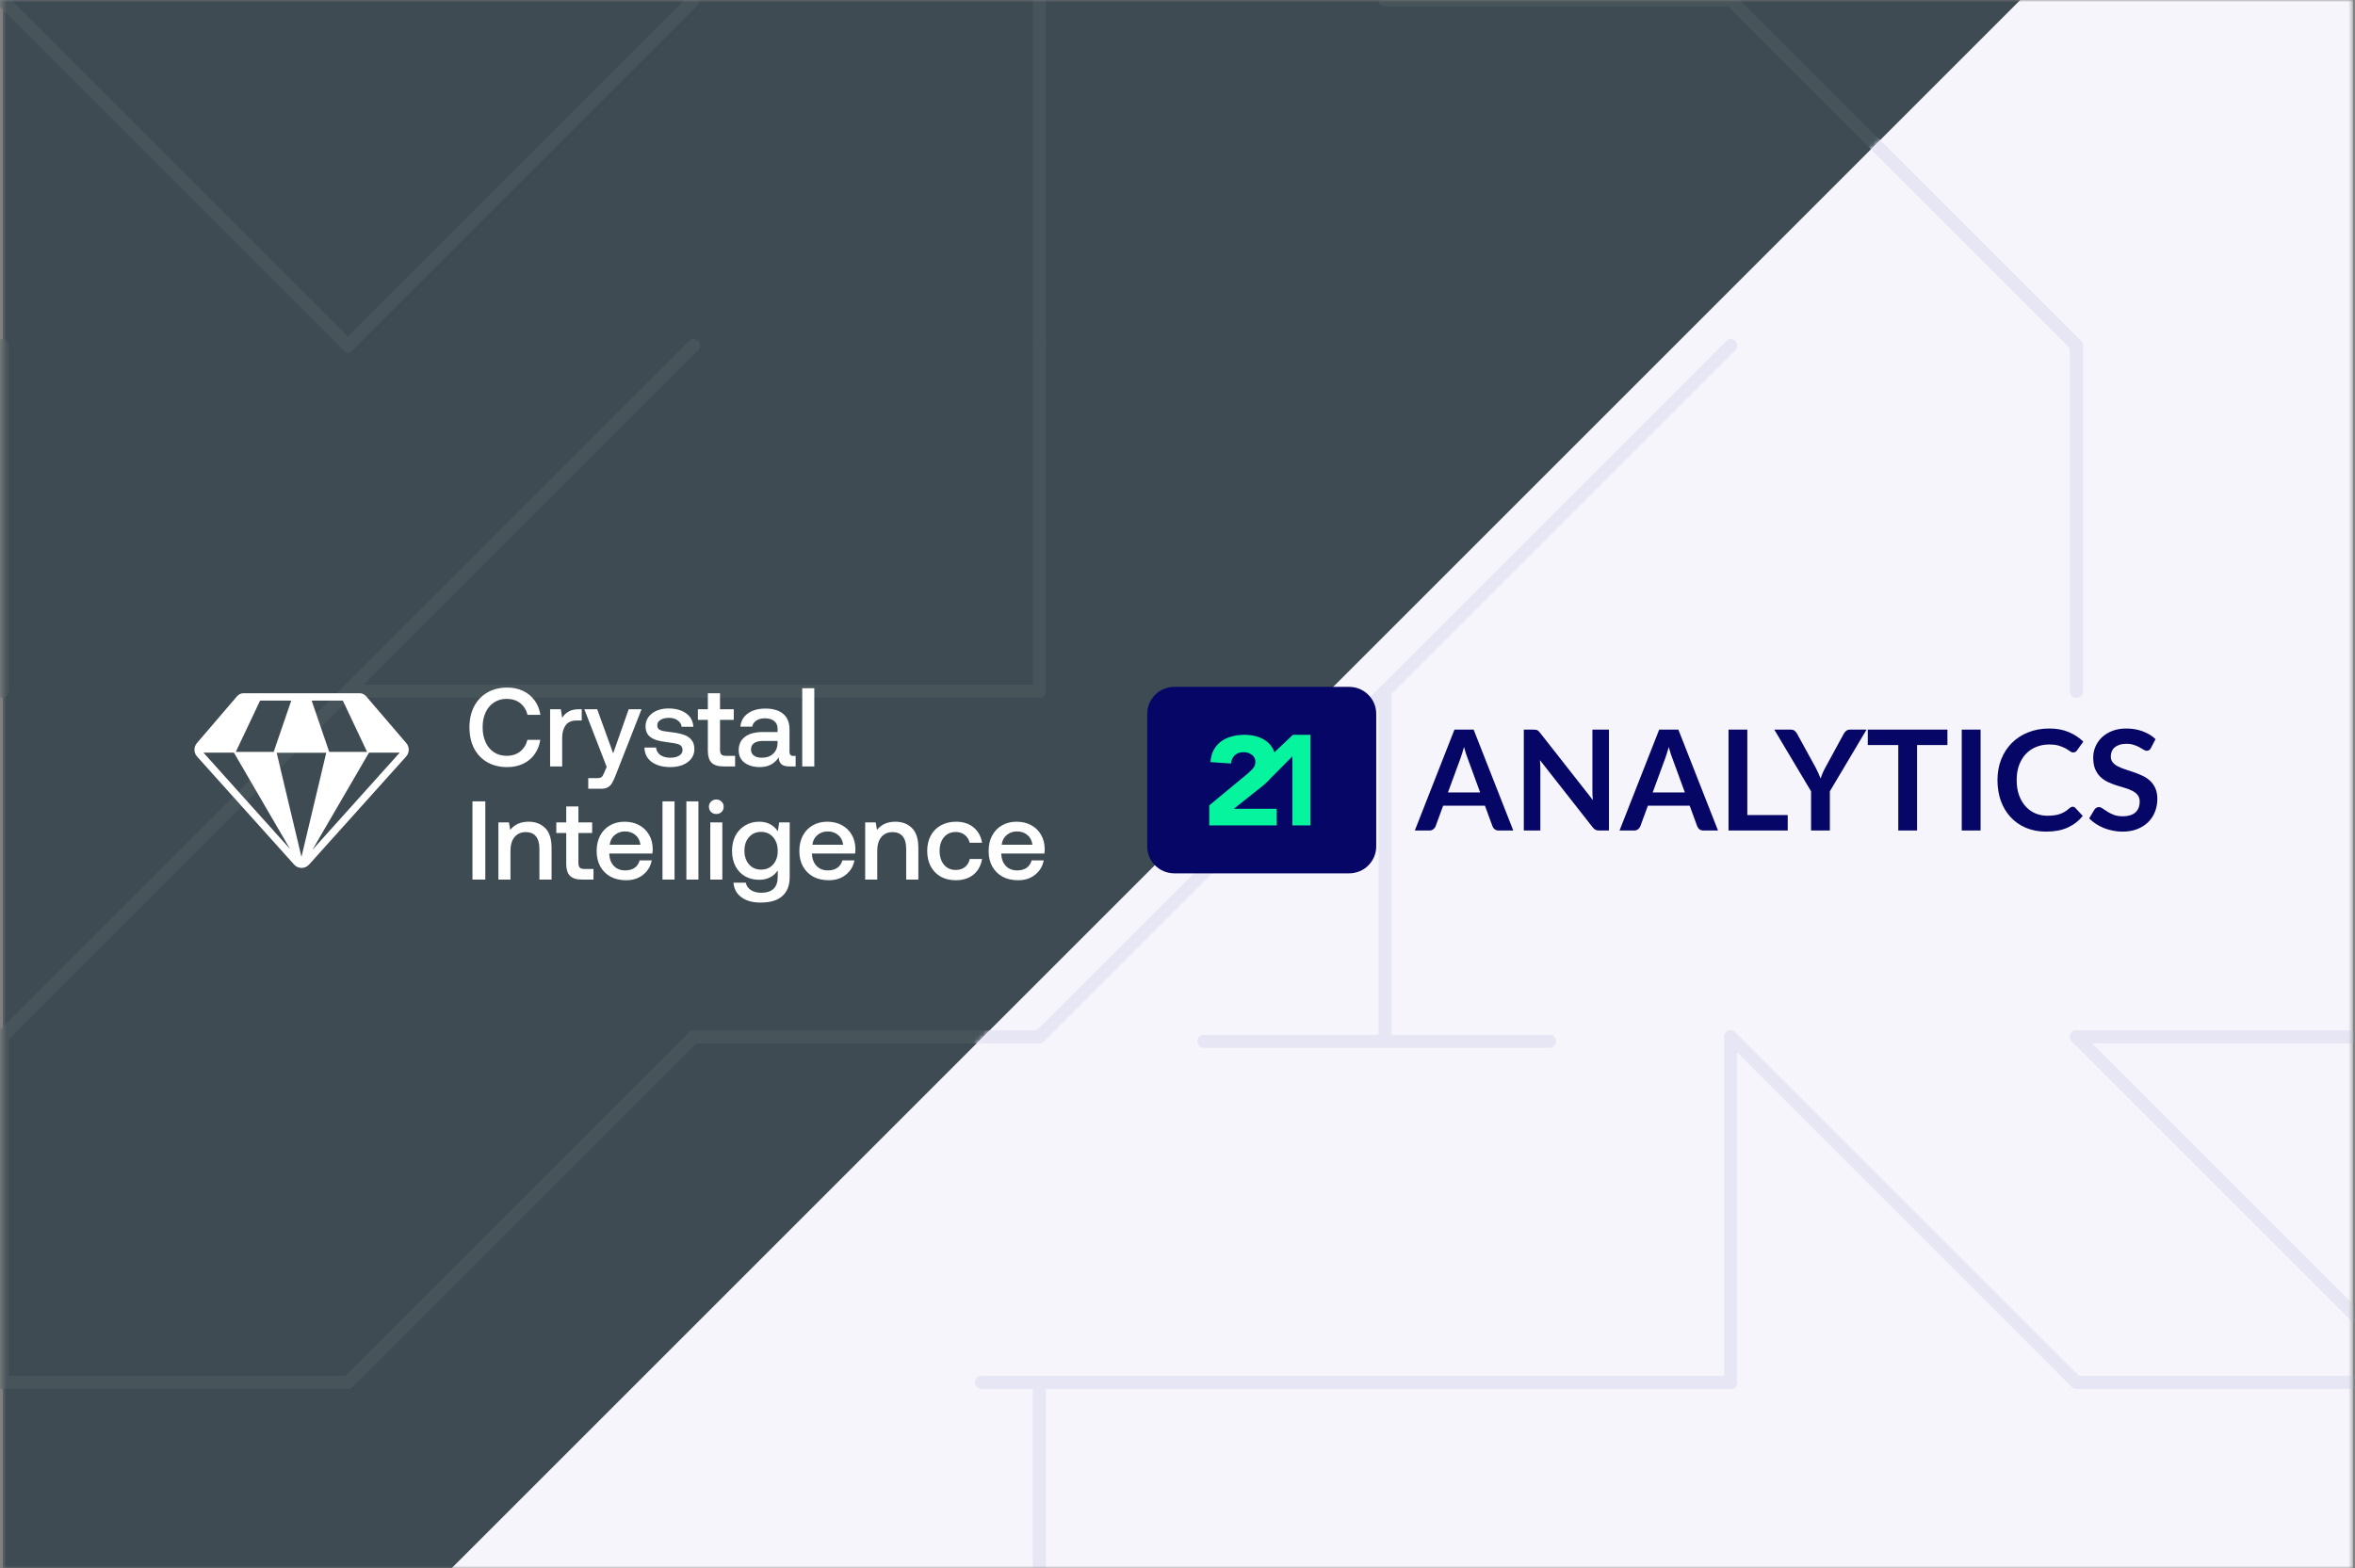
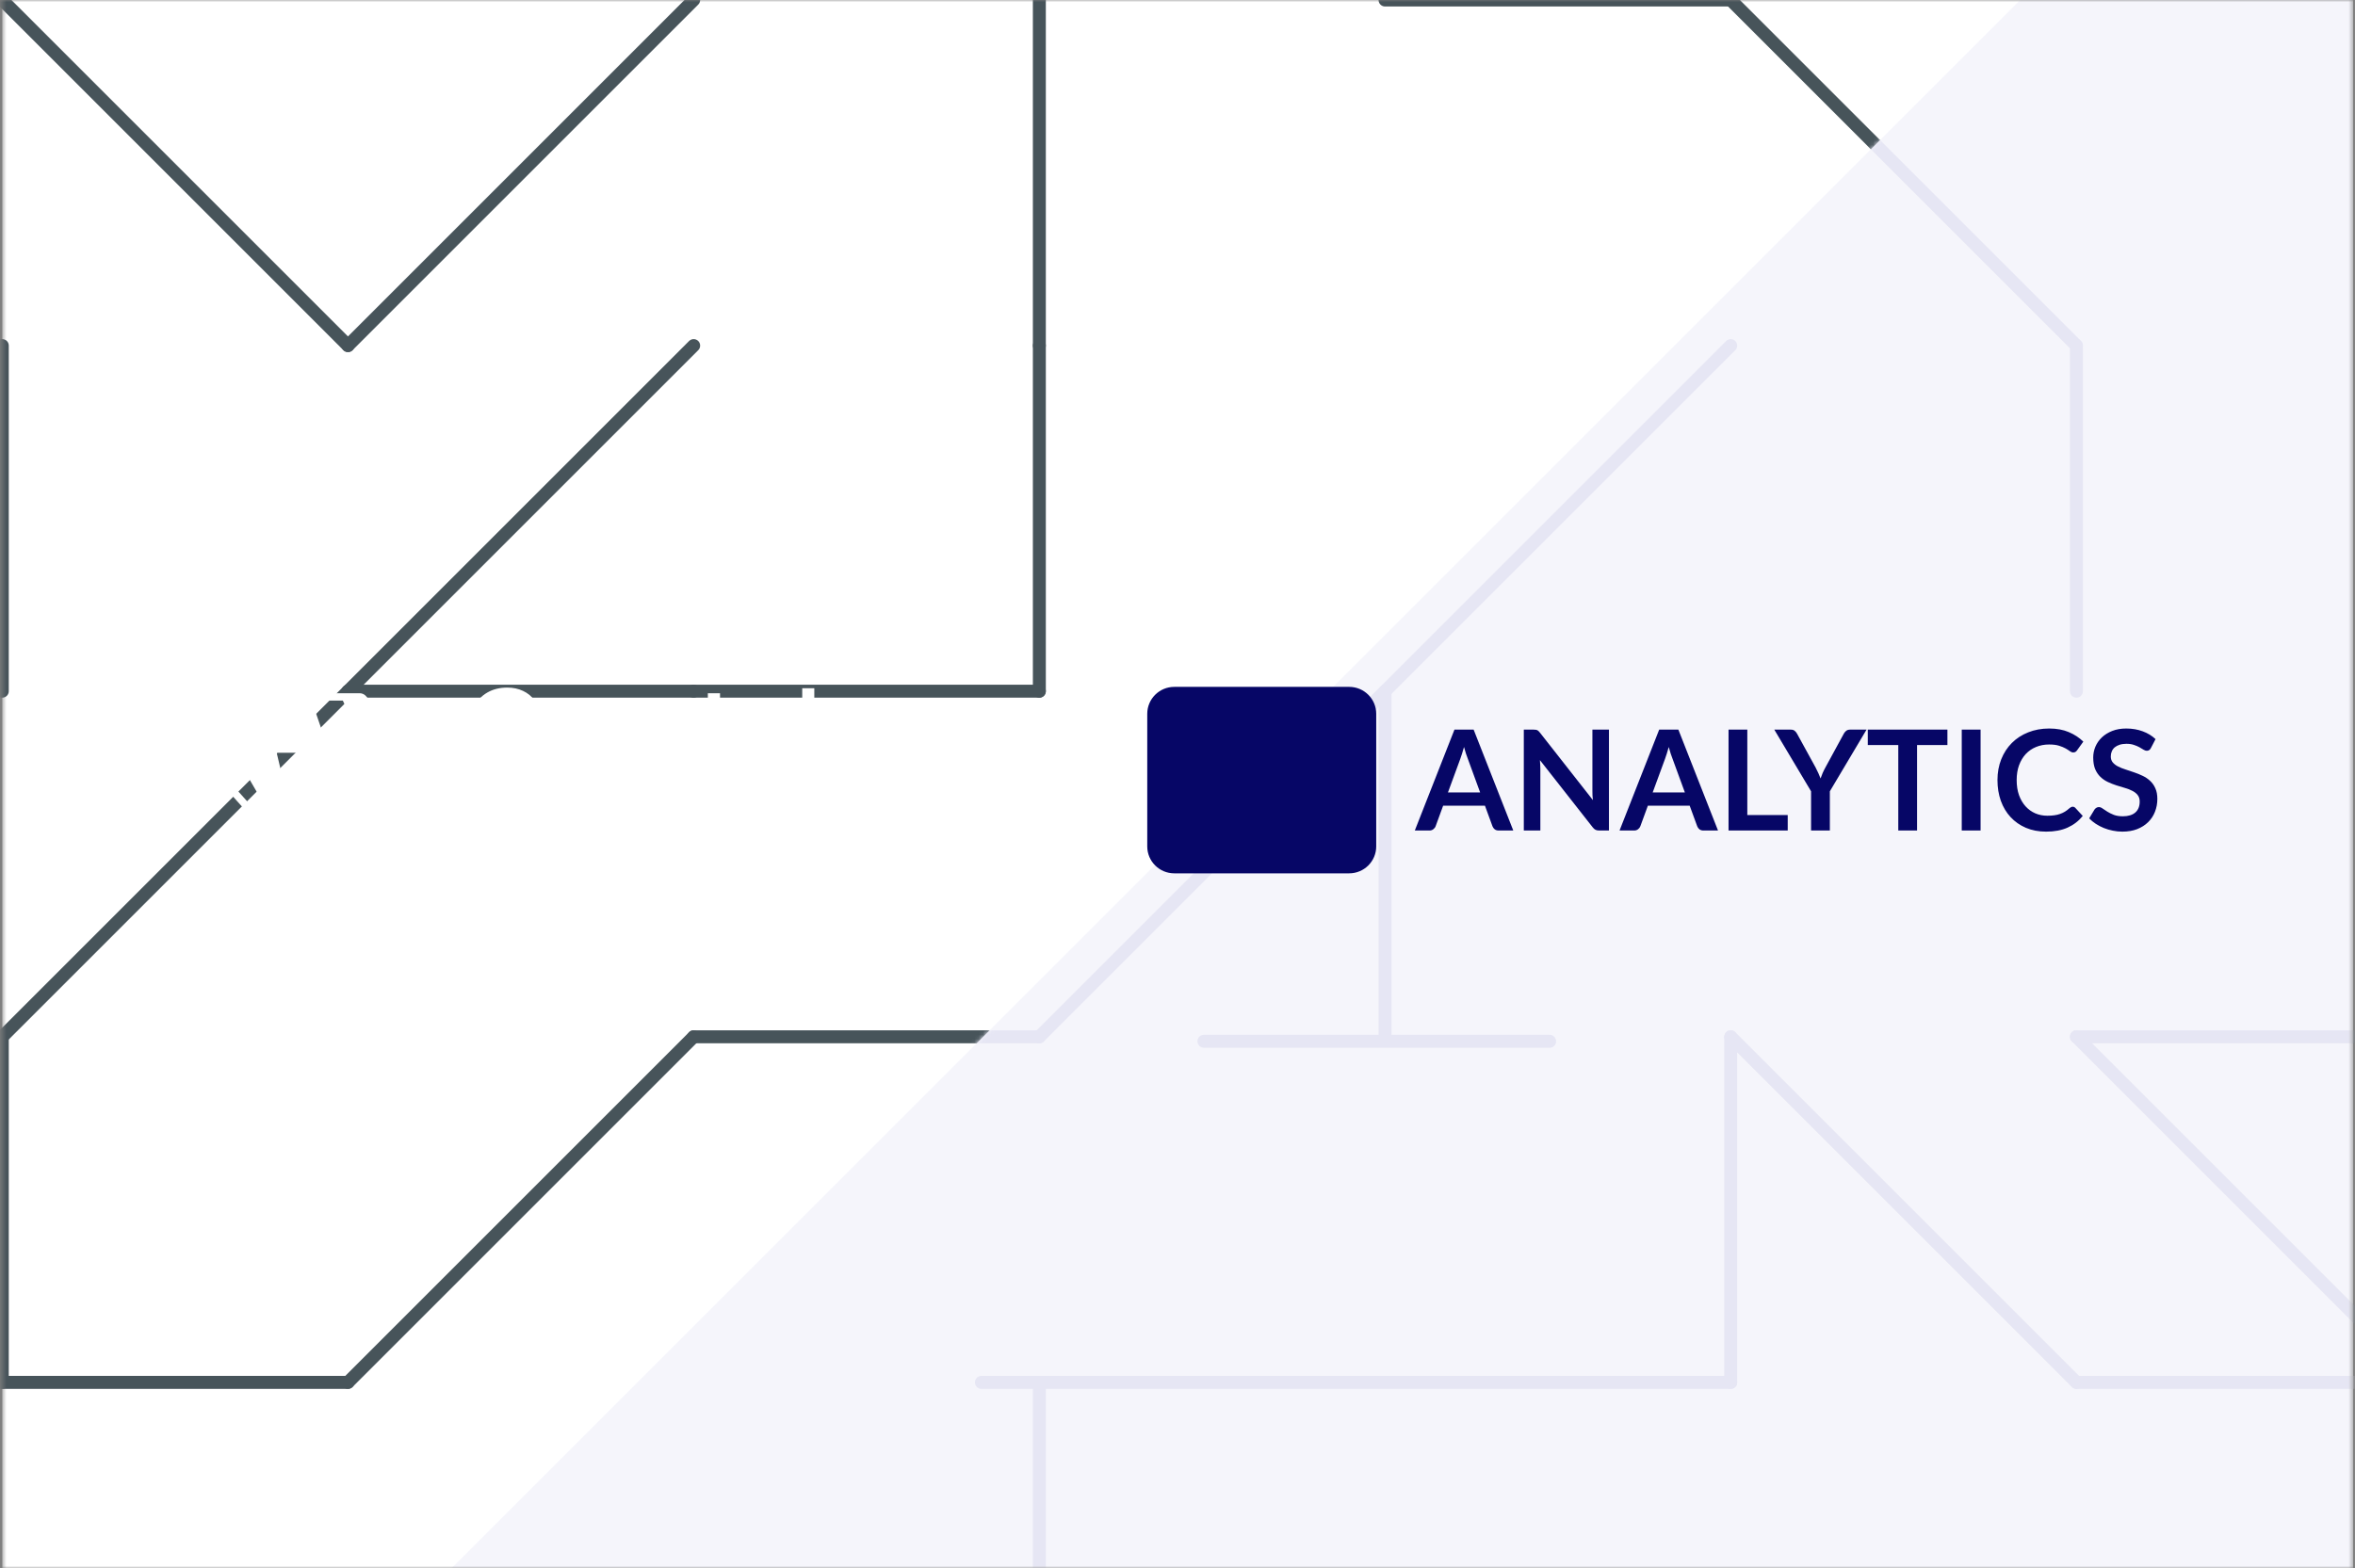
<svg xmlns="http://www.w3.org/2000/svg" width="545" height="363" viewBox="0 0 545 363" fill="none">
  <rect x="0" y="0" width="545" height="363" fill="#808080" stroke="none" />
  <g clip-path="url(#clip0_721_82)">
    <mask id="mask0_721_82" style="mask-type:luminance" maskUnits="userSpaceOnUse" x="0" y="0" width="545" height="363">
      <path d="M544.529 0H0.529V363H544.529V0Z" fill="white" />
    </mask>
    <g mask="url(#mask0_721_82)">
      <path d="M544.529 0H0.529V363H544.529V0Z" fill="white" />
-       <path d="M544.529 363H0.529V0H544.529V363Z" fill="#3E4B52" />
+       <path d="M544.529 363V0H544.529V363Z" fill="#3E4B52" />
      <path d="M0.529 0L80.529 80" stroke="#47545A" stroke-width="3" stroke-miterlimit="10" stroke-linecap="round" />
      <path d="M0.529 80V160" stroke="#47545A" stroke-width="3" stroke-miterlimit="10" stroke-linecap="round" />
      <path d="M0.529 240L80.529 160" stroke="#47545A" stroke-width="3" stroke-miterlimit="10" stroke-linecap="round" />
      <path d="M0.529 320V240" stroke="#47545A" stroke-width="3" stroke-miterlimit="10" stroke-linecap="round" />
      <path d="M80.529 320H0.529" stroke="#47545A" stroke-width="3" stroke-miterlimit="10" stroke-linecap="round" />
      <path d="M160.529 0L80.529 80" stroke="#47545A" stroke-width="3" stroke-miterlimit="10" stroke-linecap="round" />
      <path d="M160.529 80L80.529 160" stroke="#47545A" stroke-width="3" stroke-miterlimit="10" stroke-linecap="round" />
      <path d="M160.529 160H80.529" stroke="#47545A" stroke-width="3" stroke-miterlimit="10" stroke-linecap="round" />
      <path d="M160.529 240L80.529 320" stroke="#47545A" stroke-width="3" stroke-miterlimit="10" stroke-linecap="round" />
      <path d="M240.529 160V80" stroke="#47545A" stroke-width="3" stroke-miterlimit="10" stroke-linecap="round" />
      <path d="M160.529 160H240.529" stroke="#47545A" stroke-width="3" stroke-miterlimit="10" stroke-linecap="round" />
      <path d="M160.529 240H240.529" stroke="#47545A" stroke-width="3" stroke-miterlimit="10" stroke-linecap="round" />
      <path d="M240.529 400V320" stroke="#47545A" stroke-width="3" stroke-miterlimit="10" stroke-linecap="round" />
      <path d="M240.529 0V80" stroke="#47545A" stroke-width="3" stroke-miterlimit="10" stroke-linecap="round" />
      <path d="M320.529 160L240.529 240" stroke="#47545A" stroke-width="3" stroke-miterlimit="10" stroke-linecap="round" />
      <path d="M320.529 320H240.529" stroke="#47545A" stroke-width="3" stroke-miterlimit="10" stroke-linecap="round" />
      <path d="M400.529 0H320.529" stroke="#47545A" stroke-width="3" stroke-miterlimit="10" stroke-linecap="round" />
      <path d="M400.529 80L320.529 160" stroke="#47545A" stroke-width="3" stroke-miterlimit="10" stroke-linecap="round" />
      <path d="M320.529 240V160" stroke="#47545A" stroke-width="3" stroke-miterlimit="10" stroke-linecap="round" />
      <path d="M400.529 240V320" stroke="#47545A" stroke-width="3" stroke-miterlimit="10" stroke-linecap="round" />
      <path d="M480.529 80L400.529 0" stroke="#47545A" stroke-width="3" stroke-miterlimit="10" stroke-linecap="round" />
      <path d="M480.529 160V80" stroke="#47545A" stroke-width="3" stroke-miterlimit="10" stroke-linecap="round" />
      <path d="M480.529 320L400.529 240" stroke="#47545A" stroke-width="3" stroke-miterlimit="10" stroke-linecap="round" />
      <path d="M480.529 160V80" stroke="#47545A" stroke-width="3" stroke-miterlimit="10" stroke-linecap="round" />
      <path d="M560.529 240H480.529" stroke="#47545A" stroke-width="3" stroke-miterlimit="10" stroke-linecap="round" />
      <path d="M480.529 240L560.529 320" stroke="#47545A" stroke-width="3" stroke-miterlimit="10" stroke-linecap="round" />
-       <path d="M560.529 320H480.529" stroke="#47545A" stroke-width="3" stroke-miterlimit="10" stroke-linecap="round" />
      <path d="M467.529 0L104.529 363H544.529V0H467.529Z" fill="#F5F5FB" />
      <mask id="mask1_721_82" style="mask-type:alpha" maskUnits="userSpaceOnUse" x="104" y="0" width="441" height="363">
        <path d="M467.529 0L104.529 363H544.529V0H467.529Z" fill="#F5F5FB" />
      </mask>
      <g mask="url(#mask1_721_82)">
        <path d="M160.529 0L80.529 80" stroke="#E6E6F4" stroke-width="3" stroke-miterlimit="10" stroke-linecap="round" />
        <path d="M160.529 80L80.529 160" stroke="#E6E6F4" stroke-width="3" stroke-miterlimit="10" stroke-linecap="round" />
        <path d="M160.529 160H80.529" stroke="#E6E6F4" stroke-width="3" stroke-miterlimit="10" stroke-linecap="round" />
        <path d="M160.529 240L80.529 320" stroke="#E6E6F4" stroke-width="3" stroke-miterlimit="10" stroke-linecap="round" />
        <path d="M240.529 160V80" stroke="#E6E6F4" stroke-width="3" stroke-miterlimit="10" stroke-linecap="round" />
        <path d="M160.529 160H240.529" stroke="#E6E6F4" stroke-width="3" stroke-miterlimit="10" stroke-linecap="round" />
        <path d="M160.529 240H240.529" stroke="#E6E6F4" stroke-width="3" stroke-miterlimit="10" stroke-linecap="round" />
        <path d="M240.529 400V320" stroke="#E6E6F4" stroke-width="3" stroke-miterlimit="10" stroke-linecap="round" />
        <path d="M240.529 0V80" stroke="#E6E6F4" stroke-width="3" stroke-miterlimit="10" stroke-linecap="round" />
        <path d="M320.529 160L240.529 240" stroke="#E6E6F4" stroke-width="3" stroke-miterlimit="10" stroke-linecap="round" />
        <path d="M358.615 241.041H278.615" stroke="#E6E6F4" stroke-width="3" stroke-miterlimit="10" stroke-linecap="round" />
        <path d="M400.526 320H227.114" stroke="#E6E6F4" stroke-width="3" stroke-miterlimit="10" stroke-linecap="round" />
        <path d="M400.529 0H320.529" stroke="#E6E6F4" stroke-width="3" stroke-miterlimit="10" stroke-linecap="round" />
        <path d="M400.529 80L320.529 160" stroke="#E6E6F4" stroke-width="3" stroke-miterlimit="10" stroke-linecap="round" />
        <path d="M320.529 240V160" stroke="#E6E6F4" stroke-width="3" stroke-miterlimit="10" stroke-linecap="round" />
        <path d="M400.529 240V320" stroke="#E6E6F4" stroke-width="3" stroke-miterlimit="10" stroke-linecap="round" />
        <path d="M480.529 80L400.529 0" stroke="#E6E6F4" stroke-width="3" stroke-miterlimit="10" stroke-linecap="round" />
        <path d="M480.529 160V80" stroke="#E6E6F4" stroke-width="3" stroke-miterlimit="10" stroke-linecap="round" />
        <path d="M480.529 320L400.529 240" stroke="#E6E6F4" stroke-width="3" stroke-miterlimit="10" stroke-linecap="round" />
-         <path d="M480.529 160V80" stroke="#E6E6F4" stroke-width="3" stroke-miterlimit="10" stroke-linecap="round" />
        <path d="M560.529 240H480.529" stroke="#E6E6F4" stroke-width="3" stroke-miterlimit="10" stroke-linecap="round" />
        <path d="M480.529 240L560.529 320" stroke="#E6E6F4" stroke-width="3" stroke-miterlimit="10" stroke-linecap="round" />
        <path d="M560.529 320H480.529" stroke="#E6E6F4" stroke-width="3" stroke-miterlimit="10" stroke-linecap="round" />
      </g>
    </g>
    <g clip-path="url(#clip1_721_82)">
      <path fill-rule="evenodd" clip-rule="evenodd" d="M350.208 192.253H346.848C346.471 192.253 346.159 192.161 345.911 191.978C345.675 191.784 345.502 191.548 345.395 191.268L343.65 186.503H333.976L332.232 191.268C332.146 191.515 331.973 191.741 331.715 191.946C331.467 192.151 331.16 192.253 330.794 192.253H327.419L336.593 168.899H341.034L350.208 192.253ZM335.09 183.435H342.536L339.693 175.666C339.543 175.264 339.398 174.86 339.257 174.455C339.096 173.946 338.946 173.435 338.805 172.921C338.665 173.435 338.514 173.946 338.353 174.455C338.213 174.929 338.073 175.343 337.933 175.698L335.09 183.435ZM354.922 168.899C355.115 168.899 355.277 168.91 355.406 168.931C355.535 168.942 355.648 168.974 355.745 169.028C355.853 169.071 355.955 169.141 356.052 169.238C356.149 169.324 356.257 169.443 356.375 169.594L368.633 185.211C368.591 184.846 368.559 184.48 368.537 184.113C368.526 183.747 368.52 183.408 368.52 183.095V168.899H372.348V192.253H370.103C369.759 192.253 369.473 192.199 369.247 192.091C369.021 191.984 368.8 191.79 368.585 191.51L356.375 175.957C356.407 176.301 356.429 176.646 356.44 176.991C356.46 177.297 356.471 177.604 356.472 177.911V192.253H352.644V168.899L354.922 168.899ZM397.587 192.253H394.228C393.851 192.253 393.539 192.161 393.291 191.978C393.054 191.784 392.882 191.548 392.774 191.268L391.03 186.503H381.356L379.611 191.268C379.525 191.515 379.353 191.741 379.095 191.946C378.847 192.151 378.54 192.253 378.174 192.253H374.798L383.972 168.899H388.414L397.587 192.253ZM382.47 183.435H389.916L387.073 175.666C386.923 175.264 386.778 174.86 386.637 174.455C386.476 173.946 386.325 173.435 386.185 172.921C386.044 173.435 385.893 173.946 385.733 174.455C385.592 174.929 385.453 175.343 385.313 175.698L382.47 183.435ZM404.368 188.668H413.72V192.253H400.024V168.899H404.368V188.668ZM423.468 183.176V192.253H419.124V183.176L410.612 168.899H414.44C414.817 168.899 415.113 168.99 415.328 169.173C415.554 169.357 415.743 169.588 415.893 169.868L420.173 177.669C420.406 178.101 420.622 178.543 420.819 178.993C420.998 179.392 421.165 179.796 421.32 180.204C421.46 179.795 421.616 179.386 421.788 178.977C421.984 178.531 422.2 178.095 422.434 177.669L426.682 169.868C426.801 169.631 426.978 169.41 427.215 169.206C427.452 169.001 427.754 168.899 428.12 168.899H431.964L423.468 183.176ZM450.676 168.899V172.468H443.65V192.253H439.305V172.468H432.248V168.899L450.676 168.899ZM458.353 192.253H453.993V168.899H458.353V192.253ZM479.671 186.745C479.908 186.745 480.112 186.837 480.284 187.02L481.997 188.877C481.049 190.051 479.882 190.95 478.492 191.575C477.114 192.199 475.456 192.511 473.518 192.511C471.784 192.511 470.223 192.215 468.833 191.623C467.455 191.031 466.276 190.207 465.298 189.152C464.317 188.097 463.564 186.837 463.036 185.373C462.518 183.908 462.26 182.309 462.26 180.576C462.26 178.821 462.551 177.217 463.132 175.763C463.715 174.299 464.533 173.039 465.588 171.984C466.643 170.929 467.903 170.11 469.367 169.529C470.841 168.937 472.468 168.641 474.244 168.641C475.977 168.641 477.49 168.92 478.783 169.48C480.086 170.03 481.2 170.762 482.127 171.677L480.672 173.696C480.586 173.825 480.473 173.938 480.333 174.035C480.205 174.132 480.021 174.18 479.784 174.18C479.536 174.18 479.284 174.083 479.024 173.89C478.766 173.696 478.438 173.486 478.039 173.26C477.641 173.034 477.135 172.824 476.521 172.63C475.919 172.436 475.15 172.339 474.211 172.339C473.114 172.339 472.101 172.533 471.176 172.92C470.26 173.297 469.47 173.841 468.802 174.552C468.145 175.262 467.629 176.129 467.25 177.152C466.885 178.164 466.702 179.305 466.702 180.576C466.702 181.89 466.885 183.058 467.25 184.081C467.629 185.103 468.134 185.965 468.77 186.665C469.405 187.365 470.153 187.903 471.015 188.28C471.875 188.646 472.802 188.829 473.792 188.829C474.385 188.829 474.917 188.797 475.391 188.732C475.875 188.668 476.317 188.565 476.716 188.425C477.116 188.289 477.5 188.111 477.862 187.892C478.227 187.666 478.589 187.392 478.945 187.069C479.046 186.976 479.16 186.9 479.284 186.842C479.403 186.778 479.536 186.744 479.671 186.745ZM497.774 173.147C497.655 173.384 497.514 173.55 497.354 173.647C497.203 173.744 497.019 173.793 496.805 173.793C496.589 173.793 496.347 173.712 496.078 173.55C495.766 173.353 495.448 173.164 495.125 172.985C494.759 172.781 494.328 172.597 493.833 172.436C493.349 172.264 492.772 172.178 492.105 172.178C491.501 172.178 490.974 172.253 490.523 172.404C490.081 172.544 489.703 172.743 489.391 173.001C489.093 173.255 488.86 173.576 488.713 173.938C488.562 174.293 488.487 174.686 488.487 175.117C488.487 175.666 488.638 176.124 488.94 176.49C489.251 176.856 489.661 177.168 490.167 177.427C490.672 177.685 491.248 177.917 491.894 178.121C492.54 178.326 493.198 178.546 493.865 178.783C494.544 179.009 495.206 179.278 495.852 179.591C496.498 179.892 497.074 180.28 497.579 180.754C498.086 181.217 498.49 181.787 498.79 182.466C499.103 183.144 499.259 183.968 499.259 184.937C499.259 185.992 499.076 186.982 498.711 187.908C498.361 188.814 497.821 189.635 497.128 190.315C496.438 190.993 495.594 191.532 494.592 191.93C493.591 192.318 492.443 192.511 491.152 192.511C490.409 192.511 489.677 192.436 488.954 192.285C488.242 192.148 487.545 191.942 486.872 191.671C486.224 191.407 485.602 191.083 485.015 190.703C484.443 190.326 483.932 189.906 483.481 189.443L484.74 187.359C484.856 187.211 484.998 187.085 485.159 186.988C485.329 186.881 485.525 186.825 485.726 186.826C485.993 186.826 486.286 186.939 486.597 187.165C486.959 187.414 487.325 187.656 487.695 187.892C488.127 188.161 488.626 188.409 489.198 188.635C489.779 188.85 490.474 188.958 491.281 188.958C492.519 188.958 493.477 188.668 494.156 188.086C494.834 187.494 495.173 186.649 495.173 185.55C495.173 184.937 495.018 184.436 494.704 184.048C494.404 183.661 494 183.338 493.493 183.079C492.987 182.81 492.412 182.584 491.766 182.401C491.106 182.214 490.449 182.014 489.795 181.803C489.123 181.586 488.465 181.327 487.825 181.028C487.187 180.733 486.603 180.334 486.096 179.849C485.591 179.365 485.182 178.762 484.868 178.04C484.568 177.308 484.417 176.409 484.417 175.343C484.417 174.493 484.584 173.663 484.917 172.856C485.261 172.048 485.758 171.332 486.403 170.708C487.06 170.083 487.862 169.583 488.81 169.206C489.758 168.829 490.839 168.641 492.057 168.641C493.435 168.641 494.704 168.856 495.868 169.287C497.03 169.717 498.021 170.32 498.839 171.095L497.774 173.147Z" fill="#060666" />
      <path d="M271.762 159H312.227C315.685 159 318.489 161.792 318.489 165.235V195.932C318.489 199.375 315.685 202.167 312.227 202.167H271.762C268.304 202.167 265.5 199.375 265.5 195.932V165.235C265.5 161.792 268.304 159 271.762 159Z" fill="#060666" />
-       <path fill-rule="evenodd" clip-rule="evenodd" d="M294.933 174.134L299.211 170.1H303.261V191.067H299.095V175.075L293.871 180.34C293.752 180.484 293.627 180.624 293.497 180.758C293.127 181.138 292.737 181.498 292.328 181.835L285.534 187.223H295.456V191.067H279.847V186.436L288.536 179.244C288.978 178.875 289.421 178.458 289.863 177.992C290.306 177.526 290.527 176.982 290.527 176.361C290.527 175.662 290.253 175.114 289.705 174.716C289.157 174.318 288.515 174.119 287.778 174.119C286.893 174.119 286.203 174.371 285.708 174.876C285.213 175.381 284.934 176.002 284.871 176.74L280.131 176.419C280.194 175.351 280.437 174.424 280.858 173.638C281.279 172.852 281.837 172.197 282.532 171.673C283.228 171.148 284.044 170.755 284.981 170.493C285.919 170.231 286.935 170.1 288.031 170.1C289.042 170.1 289.99 170.231 290.874 170.493C291.759 170.755 292.528 171.144 293.181 171.658C293.834 172.173 294.345 172.818 294.713 173.595C294.797 173.77 294.87 173.95 294.933 174.134Z" fill="#07F49E" />
    </g>
    <path fill-rule="evenodd" clip-rule="evenodd" d="M56.362 160.471C55.788 160.471 55.244 160.723 54.871 161.158L45.567 172.018C44.798 172.916 44.813 174.247 45.603 175.127L68.064 200.138C68.988 201.166 70.6 201.167 71.524 200.138L93.986 175.127C94.777 174.247 94.793 172.916 94.023 172.018L84.718 161.157L84.569 161.003C84.207 160.664 83.728 160.472 83.226 160.471H56.362ZM69.764 198.361L64.025 174.248H75.502L69.764 198.361ZM72.288 196.738L85.395 174.224H92.509L72.288 196.738ZM67.128 196.547L47.081 174.224H54.132L67.128 196.547ZM84.955 174.048H76.191L72.122 162.174H79.334L84.955 174.048ZM63.335 174.048H54.572L60.193 162.174H67.405L63.335 174.048Z" fill="white" />
    <path d="M108.642 168.368C108.642 166.541 108.995 164.938 109.702 163.56C110.426 162.164 111.442 161.086 112.752 160.328C114.079 159.552 115.622 159.165 117.38 159.165C118.742 159.165 119.965 159.423 121.051 159.94C122.154 160.457 123.05 161.198 123.74 162.164C124.429 163.111 124.869 164.215 125.058 165.473H122.085C121.792 164.318 121.224 163.413 120.379 162.758C119.534 162.103 118.492 161.776 117.251 161.776C116.13 161.776 115.148 162.06 114.303 162.629C113.459 163.18 112.813 163.956 112.364 164.956C111.916 165.938 111.692 167.076 111.692 168.368C111.692 169.644 111.916 170.781 112.364 171.781C112.813 172.78 113.459 173.565 114.303 174.133C115.148 174.685 116.13 174.961 117.251 174.961C118.492 174.961 119.526 174.633 120.353 173.978C121.198 173.323 121.766 172.419 122.059 171.264H125.033C124.843 172.539 124.403 173.651 123.714 174.599C123.042 175.547 122.163 176.279 121.077 176.796C119.991 177.313 118.759 177.572 117.38 177.572C115.622 177.572 114.079 177.193 112.752 176.434C111.442 175.676 110.426 174.607 109.702 173.229C108.995 171.833 108.642 170.212 108.642 168.368ZM134.625 164.18V166.791H133.384C132.23 166.791 131.394 167.17 130.877 167.929C130.36 168.67 130.101 169.618 130.101 170.773V177.417H127.309V164.18H129.791L130.101 166.171C130.48 165.55 130.971 165.068 131.575 164.723C132.178 164.361 132.988 164.18 134.005 164.18H134.625ZM138.204 164.18L141.901 174.392L145.494 164.18H148.468L142.47 179.485C142.16 180.278 141.875 180.881 141.617 181.295C141.358 181.726 141.039 182.045 140.66 182.251C140.281 182.475 139.772 182.587 139.135 182.587H136.136V180.131H138.101C138.635 180.131 139.005 180.045 139.212 179.873C139.419 179.718 139.634 179.356 139.859 178.787L140.401 177.52L135.231 164.18H138.204ZM151.826 173.048C151.877 173.737 152.196 174.306 152.782 174.754C153.385 175.185 154.161 175.4 155.109 175.4C155.953 175.4 156.634 175.245 157.151 174.935C157.686 174.607 157.953 174.177 157.953 173.642C157.953 173.194 157.832 172.858 157.591 172.634C157.349 172.41 157.022 172.255 156.608 172.169C156.212 172.065 155.591 171.962 154.747 171.858C153.592 171.72 152.636 171.54 151.877 171.315C151.136 171.074 150.533 170.704 150.067 170.204C149.619 169.687 149.395 168.997 149.395 168.136C149.395 167.326 149.619 166.61 150.067 165.99C150.533 165.352 151.162 164.861 151.955 164.516C152.765 164.171 153.678 163.999 154.695 163.999C156.367 163.999 157.72 164.37 158.754 165.111C159.805 165.852 160.374 166.895 160.46 168.239H157.746C157.677 167.636 157.375 167.145 156.841 166.765C156.307 166.369 155.635 166.171 154.824 166.171C154.014 166.171 153.359 166.326 152.86 166.636C152.36 166.946 152.11 167.369 152.11 167.903C152.11 168.299 152.231 168.601 152.472 168.808C152.73 168.997 153.049 169.135 153.428 169.221C153.808 169.29 154.419 169.376 155.264 169.48C156.402 169.601 157.358 169.79 158.134 170.049C158.909 170.29 159.53 170.686 159.995 171.238C160.46 171.772 160.693 172.505 160.693 173.435C160.693 174.263 160.452 174.995 159.969 175.633C159.487 176.253 158.823 176.736 157.979 177.081C157.134 177.408 156.186 177.572 155.135 177.572C153.359 177.572 151.92 177.175 150.817 176.383C149.731 175.573 149.171 174.461 149.137 173.048H151.826ZM163.811 166.636H161.51V164.18H163.811V160.483H166.629V164.18H169.809V166.636H166.629V173.539C166.629 174.056 166.732 174.426 166.939 174.651C167.146 174.857 167.499 174.961 167.999 174.961H170.119V177.417H167.43C166.172 177.417 165.25 177.124 164.664 176.538C164.095 175.952 163.811 175.047 163.811 173.823V166.636ZM184.134 174.987V177.417H182.661C181.799 177.417 181.178 177.236 180.799 176.874C180.42 176.512 180.23 175.986 180.23 175.297C179.231 176.813 177.774 177.572 175.861 177.572C174.379 177.572 173.19 177.227 172.294 176.538C171.397 175.848 170.949 174.9 170.949 173.694C170.949 172.332 171.432 171.29 172.397 170.566C173.362 169.825 174.767 169.454 176.611 169.454H179.946V168.653C179.946 167.911 179.687 167.334 179.171 166.92C178.654 166.49 177.937 166.274 177.025 166.274C176.214 166.274 175.542 166.455 175.008 166.817C174.491 167.162 174.181 167.627 174.077 168.213H171.337C171.475 166.886 172.061 165.86 173.095 165.137C174.129 164.395 175.482 164.025 177.154 164.025C178.929 164.025 180.3 164.439 181.265 165.266C182.23 166.093 182.712 167.282 182.712 168.834V174.056C182.712 174.676 183.005 174.987 183.591 174.987H184.134ZM179.946 171.522H176.481C175.62 171.522 174.956 171.695 174.491 172.039C174.026 172.367 173.793 172.858 173.793 173.513C173.793 174.082 174.008 174.538 174.439 174.883C174.887 175.228 175.491 175.4 176.249 175.4C177.403 175.4 178.3 175.09 178.938 174.47C179.593 173.849 179.929 173.022 179.946 171.988V171.522ZM185.654 159.32H188.448V177.417H185.654V159.32ZM109.34 185.51H112.313V203.607H109.34V185.51ZM122.322 190.215C123.891 190.215 125.166 190.698 126.148 191.663C127.148 192.628 127.648 194.179 127.648 196.317V203.607H124.83V196.472C124.83 195.214 124.563 194.257 124.029 193.602C123.494 192.947 122.71 192.62 121.676 192.62C120.573 192.62 119.702 193.007 119.065 193.783C118.444 194.541 118.134 195.593 118.134 196.937V203.607H115.342V190.37H117.772L118.082 192.103C119.082 190.845 120.495 190.215 122.322 190.215ZM131.04 192.827H128.739V190.37H131.04V186.674H133.858V190.37H137.038V192.827H133.858V199.729C133.858 200.246 133.962 200.617 134.169 200.841C134.375 201.048 134.729 201.151 135.228 201.151H137.348V203.607H134.66C133.402 203.607 132.479 203.314 131.893 202.728C131.325 202.142 131.04 201.237 131.04 200.014V192.827ZM138.078 197.015C138.078 195.653 138.345 194.464 138.879 193.447C139.431 192.413 140.189 191.62 141.154 191.069C142.137 190.5 143.257 190.215 144.515 190.215C145.791 190.215 146.911 190.474 147.876 190.991C148.859 191.508 149.626 192.241 150.177 193.188C150.746 194.136 151.039 195.248 151.056 196.524C151.056 196.868 151.03 197.222 150.979 197.583H140.999V197.739C141.068 198.893 141.43 199.807 142.085 200.479C142.74 201.151 143.61 201.487 144.696 201.487C145.558 201.487 146.282 201.289 146.868 200.893C147.454 200.479 147.842 199.902 148.031 199.161H150.823C150.582 200.505 149.927 201.608 148.859 202.47C147.807 203.331 146.489 203.762 144.903 203.762C143.524 203.762 142.318 203.487 141.284 202.935C140.267 202.366 139.474 201.573 138.905 200.557C138.354 199.54 138.078 198.359 138.078 197.015ZM148.212 195.541C148.092 194.576 147.704 193.826 147.049 193.292C146.411 192.74 145.601 192.465 144.619 192.465C143.705 192.465 142.913 192.749 142.24 193.318C141.585 193.869 141.206 194.61 141.103 195.541H148.212ZM153.314 185.51H156.106V203.607H153.314V185.51ZM158.843 185.51H161.635V203.607H158.843V185.51ZM165.768 185.071C166.25 185.071 166.655 185.234 166.983 185.562C167.31 185.872 167.474 186.269 167.474 186.751C167.474 187.234 167.31 187.639 166.983 187.966C166.655 188.276 166.25 188.432 165.768 188.432C165.285 188.432 164.88 188.276 164.553 187.966C164.225 187.639 164.061 187.234 164.061 186.751C164.061 186.269 164.225 185.872 164.553 185.562C164.88 185.234 165.285 185.071 165.768 185.071ZM164.372 190.37H167.164V203.607H164.372V190.37ZM182.75 190.37V203.064C182.75 204.926 182.199 206.365 181.095 207.382C179.992 208.416 178.286 208.933 175.976 208.933C174.184 208.933 172.727 208.528 171.607 207.718C170.487 206.925 169.866 205.796 169.746 204.331H172.59C172.762 205.072 173.158 205.641 173.779 206.037C174.399 206.451 175.201 206.658 176.183 206.658C178.717 206.658 179.983 205.426 179.983 202.961V201.487C179.018 202.935 177.579 203.659 175.666 203.659C174.46 203.659 173.382 203.392 172.434 202.858C171.486 202.306 170.745 201.53 170.211 200.531C169.677 199.514 169.41 198.316 169.41 196.937C169.41 195.61 169.677 194.438 170.211 193.421C170.763 192.404 171.512 191.62 172.46 191.069C173.408 190.5 174.477 190.215 175.666 190.215C176.666 190.215 177.528 190.414 178.252 190.81C178.976 191.206 179.561 191.749 180.009 192.439L180.319 190.37H182.75ZM176.132 201.306C177.287 201.306 178.216 200.91 178.923 200.117C179.631 199.307 179.983 198.264 179.983 196.989C179.983 195.679 179.631 194.619 178.923 193.809C178.216 192.982 177.287 192.568 176.132 192.568C174.977 192.568 174.046 192.973 173.339 193.783C172.633 194.593 172.279 195.645 172.279 196.937C172.279 198.23 172.633 199.281 173.339 200.091C174.046 200.901 174.977 201.306 176.132 201.306ZM184.987 197.015C184.987 195.653 185.254 194.464 185.788 193.447C186.341 192.413 187.099 191.62 188.064 191.069C189.046 190.5 190.166 190.215 191.424 190.215C192.7 190.215 193.821 190.474 194.786 190.991C195.768 191.508 196.535 192.241 197.087 193.188C197.655 194.136 197.948 195.248 197.965 196.524C197.965 196.868 197.939 197.222 197.888 197.583H187.908V197.739C187.978 198.893 188.339 199.807 188.994 200.479C189.65 201.151 190.519 201.487 191.605 201.487C192.467 201.487 193.191 201.289 193.777 200.893C194.363 200.479 194.75 199.902 194.94 199.161H197.732C197.491 200.505 196.836 201.608 195.768 202.47C194.716 203.331 193.398 203.762 191.812 203.762C190.433 203.762 189.227 203.487 188.192 202.935C187.176 202.366 186.383 201.573 185.814 200.557C185.263 199.54 184.987 198.359 184.987 197.015ZM195.121 195.541C195.001 194.576 194.613 193.826 193.958 193.292C193.32 192.74 192.51 192.465 191.528 192.465C190.615 192.465 189.821 192.749 189.15 193.318C188.495 193.869 188.115 194.61 188.012 195.541H195.121ZM207.203 190.215C208.771 190.215 210.047 190.698 211.029 191.663C212.028 192.628 212.529 194.179 212.529 196.317V203.607H209.71V196.472C209.71 195.214 209.443 194.257 208.909 193.602C208.375 192.947 207.59 192.62 206.557 192.62C205.453 192.62 204.584 193.007 203.946 193.783C203.325 194.541 203.015 195.593 203.015 196.937V203.607H200.223V190.37H202.653L202.962 192.103C203.963 190.845 205.376 190.215 207.203 190.215ZM227.271 198.85C227.012 200.384 226.348 201.591 225.279 202.47C224.211 203.331 222.841 203.762 221.169 203.762C219.859 203.762 218.704 203.487 217.705 202.935C216.706 202.366 215.929 201.565 215.378 200.531C214.844 199.497 214.577 198.307 214.577 196.963C214.577 195.619 214.853 194.438 215.404 193.421C215.956 192.404 216.731 191.62 217.731 191.069C218.747 190.5 219.919 190.215 221.247 190.215C222.901 190.215 224.254 190.655 225.306 191.534C226.357 192.396 227.012 193.576 227.271 195.076H224.401C224.211 194.317 223.832 193.714 223.263 193.266C222.694 192.818 221.996 192.594 221.169 192.594C220.049 192.594 219.144 192.999 218.454 193.809C217.782 194.619 217.446 195.67 217.446 196.963C217.446 198.273 217.782 199.341 218.454 200.169C219.144 200.979 220.049 201.384 221.169 201.384C222.03 201.384 222.747 201.16 223.315 200.712C223.883 200.246 224.254 199.626 224.427 198.85H227.271ZM228.79 197.015C228.79 195.653 229.057 194.464 229.593 193.447C230.144 192.413 230.902 191.62 231.868 191.069C232.85 190.5 233.971 190.215 235.228 190.215C236.503 190.215 237.624 190.474 238.589 190.991C239.571 191.508 240.339 192.241 240.89 193.188C241.459 194.136 241.752 195.248 241.769 196.524C241.769 196.868 241.743 197.222 241.692 197.583H231.712V197.739C231.781 198.893 232.143 199.807 232.799 200.479C233.453 201.151 234.323 201.487 235.41 201.487C236.271 201.487 236.994 201.289 237.581 200.893C238.166 200.479 238.555 199.902 238.744 199.161H241.536C241.295 200.505 240.64 201.608 239.571 202.47C238.52 203.331 237.201 203.762 235.615 203.762C234.238 203.762 233.03 203.487 231.997 202.935C230.98 202.366 230.187 201.573 229.618 200.557C229.066 199.54 228.79 198.359 228.79 197.015ZM238.925 195.541C238.804 194.576 238.416 193.826 237.762 193.292C237.124 192.74 236.315 192.465 235.331 192.465C234.419 192.465 233.625 192.749 232.953 193.318C232.298 193.869 231.919 194.61 231.815 195.541H238.925Z" fill="white" />
  </g>
  <defs>
    <clipPath id="clip0_721_82">
      <rect width="545" height="363" fill="white" />
    </clipPath>
    <clipPath id="clip1_721_82">
      <rect width="233.76" height="43.181" fill="white" transform="translate(265.5 159)" />
    </clipPath>
  </defs>
</svg>